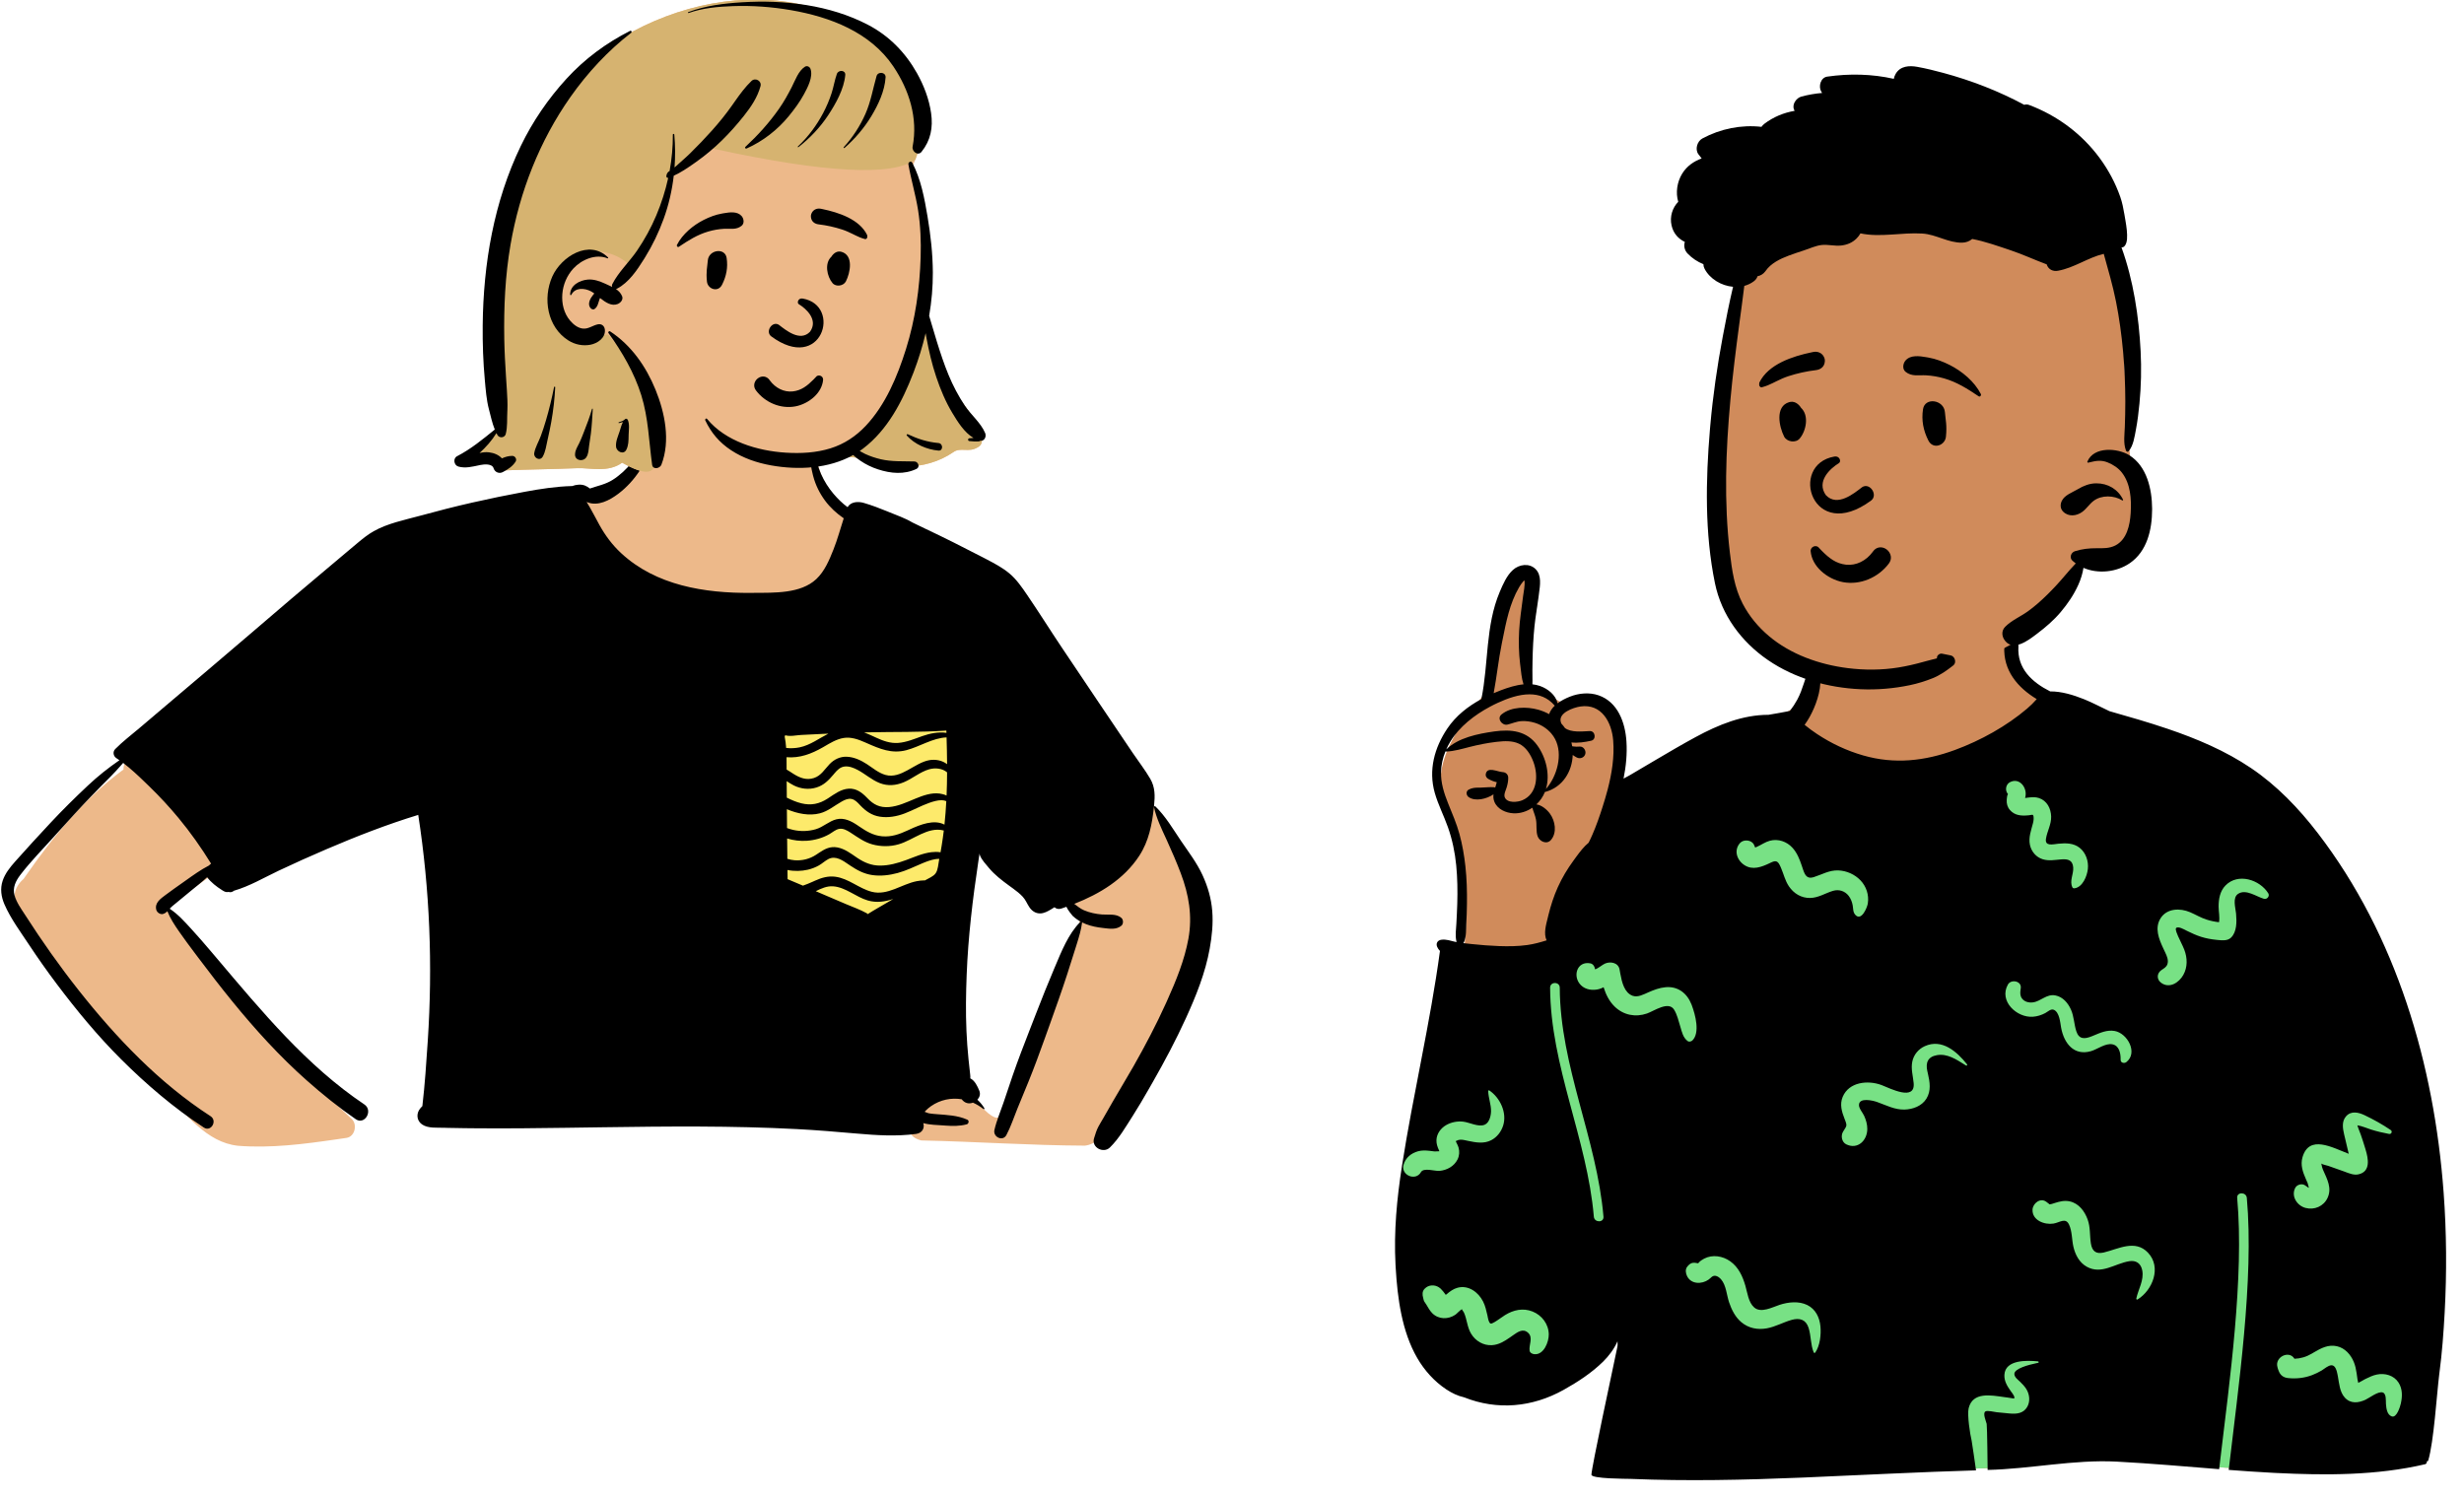
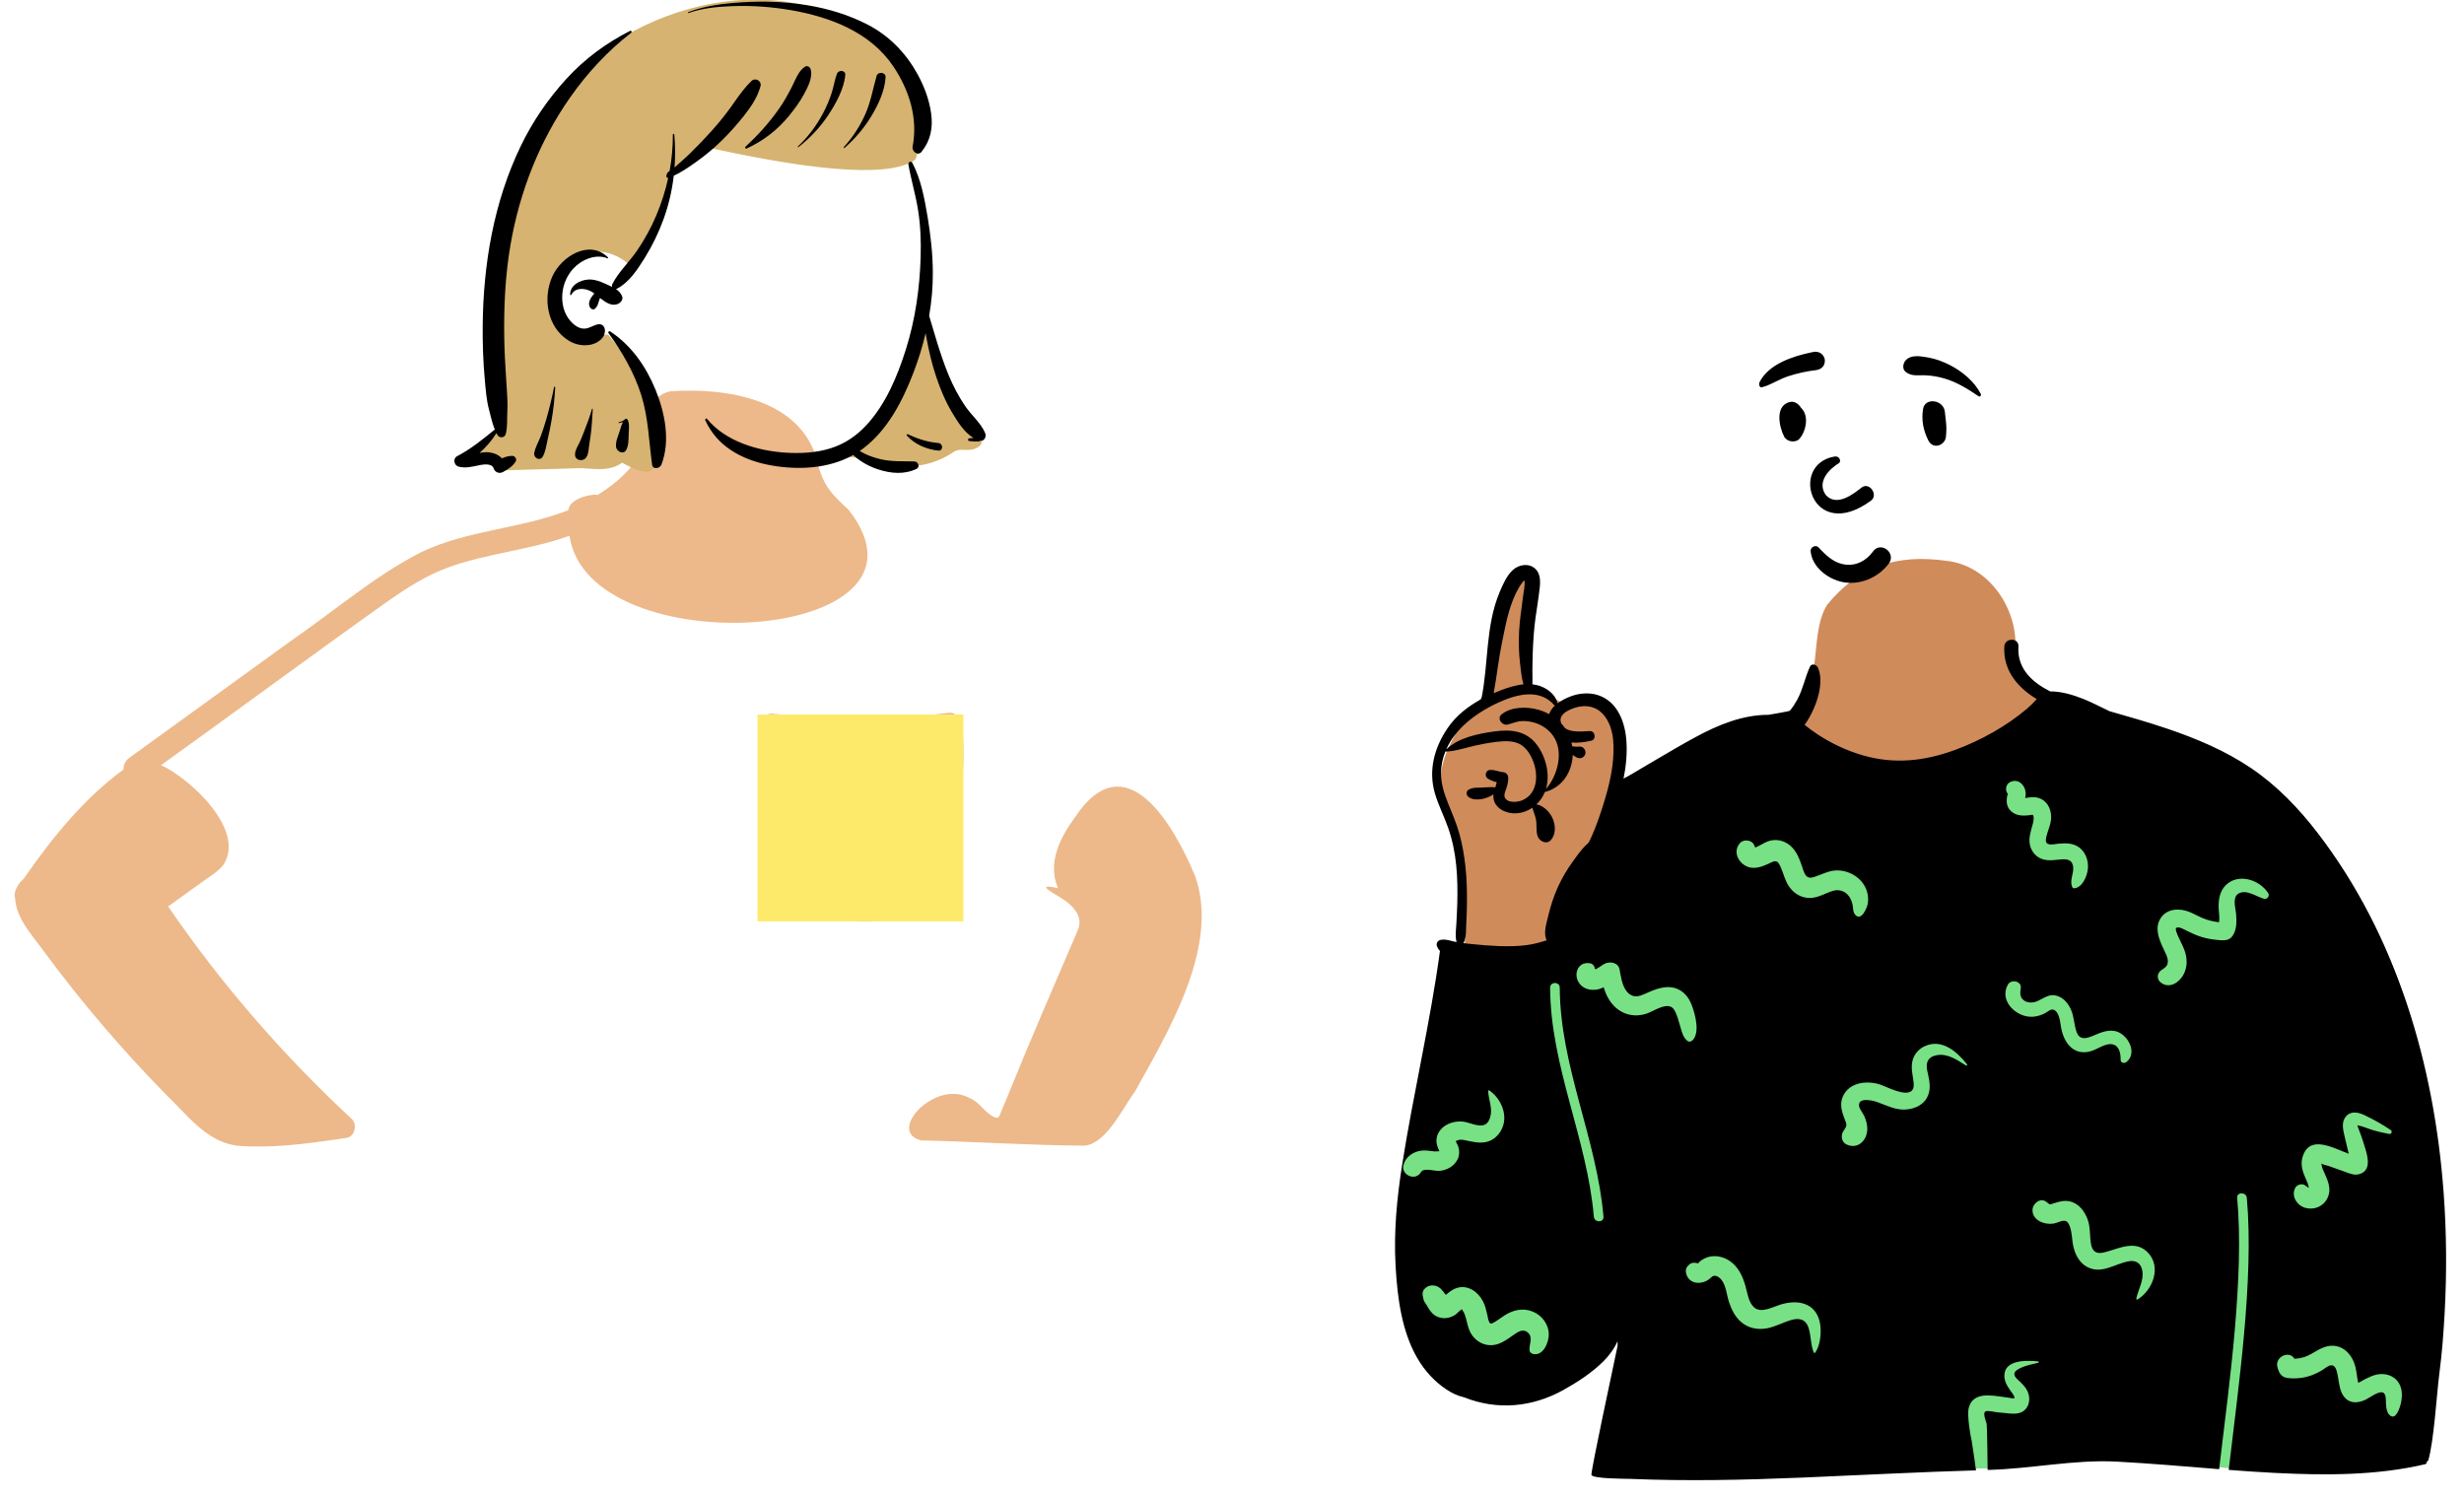
<svg xmlns="http://www.w3.org/2000/svg" width="380" height="231" viewBox="0 0 380 231" fill="none">
  <g clip-path="url(#clip0)">
    <path fill-rule="evenodd" clip-rule="evenodd" d="M103.287 60.362C111.849 59.749 123.587 61.447 126.063 71.209C126.831 74.761 128.345 76.32 130.887 78.643C147.023 99.297 90.723 102.768 87.828 82.629C81.731 84.849 75.094 85.32 68.993 87.564C65.684 88.786 62.684 90.715 59.808 92.732C48.084 101.059 36.525 109.624 24.842 118.012C29.363 120.094 37.958 128.042 34.456 133.383C33.64 134.424 32.429 135.141 31.358 135.902L30.793 136.305C29.577 137.176 27.531 138.66 26.4 139.467L26.191 139.619C26.11 139.678 26.017 139.745 25.934 139.804C34.093 151.732 43.641 162.738 54.232 172.565C55.134 173.403 54.764 175.278 53.459 175.496L51.904 175.724C46.883 176.455 41.767 177.114 36.707 176.716C31.779 176.18 28.81 171.818 25.441 168.658C18.714 161.782 12.452 154.448 6.748 146.7L6.629 146.536C4.854 144.11 2.498 141.631 2.325 138.498C2.011 137.557 2.838 136.207 3.634 135.565L3.905 135.173C8.171 129.039 12.998 123.123 19.046 118.68C19.024 118.018 19.33 117.322 19.936 116.884L45.212 98.592V98.592C51.734 94.104 57.796 88.829 64.865 85.205C72.093 81.725 80.25 81.588 87.658 78.683C87.815 76.59 92.216 76.055 92.077 76.379C96.721 73.576 99.112 70.241 99.849 67.176C100.586 64.11 99.67 61.315 103.287 60.362ZM165.794 126.035C173.61 114.275 181.06 127.286 184.314 135.129C188.158 145.861 180.197 159.062 175.054 168.314C173.159 170.884 170.668 176.303 167.329 176.696C158.916 176.662 150.492 176.069 142.075 175.893C136.64 174.544 144.266 166.377 149.533 169.36C151.129 169.957 151.926 171.769 153.483 172.35C154.05 172.471 154.089 172.219 154.319 171.654L154.352 171.575C154.763 170.598 155.162 169.616 155.567 168.636C158.994 160.197 162.617 151.832 166.219 143.47C166.989 141.655 165.91 140.159 164.507 139.079C163.432 138.194 158.814 136.036 163.165 136.986C161.49 133.097 163.503 129.149 165.794 126.035ZM146.389 109.936C147.142 109.842 148.108 110.601 148.224 111.335C149.184 117.425 148.115 123.446 146.832 129.403L146.596 130.494C146.124 132.667 145.595 134.882 144.416 136.787C143.212 138.73 141.391 140.195 139.301 141.086C132.595 143.758 124.256 141.115 119.323 136.119C116.167 131.797 118.941 126.366 119.471 121.629C118.97 120.352 118.786 118.875 118.496 117.559L118.461 117.402L117.336 112.492C117.088 111.409 117.877 109.927 119.174 110.076C128.217 111.113 137.357 111.066 146.389 109.936Z" fill="#EDB98A" />
    <rect x="116.825" y="110.195" width="31.753" height="31.913" fill="#FDEA6B" />
-     <path fill-rule="evenodd" clip-rule="evenodd" d="M177.971 124.496C177.943 124.375 178.089 124.283 178.183 124.374C179.774 125.907 180.897 127.866 182.13 129.682C183.305 131.412 184.583 133.075 185.459 134.983C186.273 136.757 186.798 138.557 186.954 140.507C187.11 142.443 186.908 144.383 186.566 146.29C185.895 150.046 184.458 153.603 182.882 157.057C181.349 160.416 179.617 163.679 177.788 166.882L177.133 168.026C176.333 169.418 175.525 170.808 174.66 172.157C173.582 173.836 172.6 175.569 171.179 176.97C170.171 177.967 168.271 176.97 168.73 175.545C168.93 174.924 169.086 174.34 169.395 173.764C169.63 173.325 169.895 172.899 170.144 172.467C170.642 171.602 171.135 170.734 171.633 169.869C172.678 168.052 173.779 166.268 174.814 164.444C176.611 161.281 178.307 158.059 179.807 154.744L179.984 154.352C181.364 151.282 182.672 148.102 183.278 144.78C183.916 141.281 183.345 137.983 182.102 134.694C181.459 132.993 180.736 131.331 179.984 129.674L179.84 129.358C179.114 127.777 178.344 126.205 177.971 124.496ZM100.717 63.97C100.731 63.908 100.836 63.903 100.846 63.97C101.293 66.941 100.299 70.085 98.679 72.556C97.795 73.906 96.705 75.125 95.421 76.105L95.321 76.18C94.009 77.162 92.236 78.109 90.607 77.473C90.556 77.453 90.508 77.431 90.463 77.406C90.647 77.689 90.816 77.988 90.988 78.286C91.5 79.175 91.96 80.096 92.459 80.993C93.353 82.596 94.417 84.031 95.762 85.286C101.141 90.307 108.694 91.5 115.787 91.443L116.288 91.438C119.403 91.416 123.478 91.575 125.883 89.32C127.176 88.109 127.888 86.387 128.531 84.771C129.163 83.186 129.595 81.551 130.12 79.939C129.024 79.188 128.018 78.27 127.229 77.198C126.405 76.081 125.783 74.824 125.424 73.482L125.371 73.281C125.093 72.211 124.814 70.796 125.261 69.785C125.312 69.668 125.504 69.676 125.558 69.785C125.799 70.268 125.845 70.814 125.994 71.331C126.166 71.932 126.361 72.531 126.617 73.1C127.114 74.205 127.77 75.254 128.556 76.174C129.206 76.935 129.909 77.634 130.714 78.221C131.187 77.402 132.287 77.292 133.208 77.562C134.442 77.922 135.659 78.385 136.849 78.874L137.087 78.972C138.263 79.461 139.592 79.909 140.693 80.574C141.361 80.894 142.003 81.214 142.606 81.498C145.611 82.91 148.572 84.408 151.52 85.935L152.151 86.263C153.386 86.906 154.61 87.555 155.684 88.452C156.777 89.365 157.626 90.613 158.424 91.782C160.248 94.457 161.966 97.207 163.769 99.896C167.41 105.321 171.052 110.747 174.714 116.159C175.599 117.469 176.598 118.747 177.393 120.113C178.154 121.419 178.133 122.759 177.985 124.216L177.957 124.483C177.672 127.155 177.183 129.722 175.684 132.014C173.324 135.617 169.606 137.86 165.673 139.405C166.153 139.762 166.605 140.148 167.177 140.394C168.058 140.771 168.998 140.965 169.951 141.043C170.967 141.125 172.113 140.871 172.936 141.562C173.266 141.838 173.276 142.502 172.936 142.778C172.145 143.424 171.121 143.239 170.157 143.131L170.099 143.124C169.204 143.025 168.322 142.859 167.481 142.531C167.273 142.449 167.067 142.358 166.868 142.258C166.874 142.275 166.877 142.296 166.874 142.318C166.731 143.418 166.419 144.457 166.09 145.508L165.882 146.173C165.457 147.533 165.03 148.889 164.589 150.246C163.751 152.828 162.838 155.385 161.922 157.94L161.132 160.144C160.319 162.405 159.497 164.663 158.588 166.887C158.026 168.259 157.462 169.631 156.898 171.002C156.348 172.341 155.89 173.786 155.207 175.061C154.645 176.111 153.113 175.359 153.359 174.281C153.681 172.866 154.289 171.461 154.754 170.084C155.226 168.687 155.689 167.287 156.169 165.892C157.004 163.47 157.929 161.079 158.859 158.691L159.781 156.323C160.685 154.004 161.6 151.686 162.577 149.397L162.684 149.146C163.7 146.751 164.748 144.058 166.593 142.202C166.617 142.176 166.651 142.164 166.684 142.16C166.231 141.915 165.807 141.616 165.433 141.264L165.415 141.245C165.268 141.089 164.658 140.319 164.462 139.858C164.206 139.949 163.951 140.037 163.696 140.123C163.251 140.273 162.882 140.164 162.622 139.926L162.126 140.233C161.597 140.556 161.027 140.863 160.442 140.879C159.705 140.898 159.126 140.491 158.732 139.891C158.377 139.355 158.167 138.776 157.718 138.296C157.278 137.824 156.767 137.425 156.246 137.045L155.631 136.598C154.504 135.775 153.411 134.943 152.504 133.857C152.047 133.308 151.436 132.657 151.159 131.997C151.104 131.87 151.071 131.75 151.065 131.634C151.004 132.045 150.942 132.459 150.879 132.87C150.008 138.664 149.305 144.498 149.08 150.357C148.969 153.247 148.92 156.14 149.049 159.031C149.113 160.475 149.218 161.918 149.364 163.357C149.435 164.078 149.51 164.798 149.598 165.516L149.618 165.682C149.644 165.902 149.66 166.115 149.641 166.317C150.343 166.663 150.747 167.538 151.028 168.221C151.242 168.741 151.076 169.247 150.731 169.612C151.143 169.987 151.51 170.427 151.818 170.931C151.88 171.034 151.746 171.114 151.666 171.05C151.16 170.648 150.616 170.317 150.048 170.064C149.75 170.177 149.424 170.207 149.124 170.124C148.799 170.035 148.518 169.818 148.315 169.542C146.702 169.277 145.025 169.601 143.573 170.611C143.271 170.822 142.998 171.059 142.738 171.318C142.694 171.363 142.647 171.42 142.601 171.476L142.918 171.597C143.049 171.647 143.157 171.686 143.198 171.694C143.475 171.751 143.755 171.781 144.036 171.805L144.457 171.84C146.073 171.974 147.685 172.018 149.188 172.695C149.504 172.837 149.394 173.324 149.095 173.405C147.998 173.703 146.909 173.68 145.791 173.6L145.552 173.582C144.513 173.502 143.397 173.507 142.384 173.22C142.627 173.883 142.296 174.75 141.283 174.886C138.24 175.291 135.178 175.1 132.132 174.831C129.056 174.56 125.981 174.303 122.896 174.142C112.919 173.617 102.927 173.718 92.941 173.861L87.298 173.942C82.797 174.006 78.296 174.055 73.796 174.021L71.69 174.001C70.799 173.992 69.909 173.982 69.019 173.955L68.486 173.938C67.427 173.9 66.024 174.059 65.103 173.432C64.344 172.915 64.175 171.967 64.633 171.203C64.765 170.983 64.947 170.786 65.137 170.595C65.526 167.268 65.745 163.925 65.968 160.584C66.744 148.891 66.29 137.259 64.502 125.684C59.702 127.15 54.976 128.99 50.371 130.964C47.88 132.031 45.402 133.139 42.953 134.3C40.717 135.361 38.472 136.687 36.083 137.377C35.866 137.569 35.562 137.661 35.293 137.575L35.258 137.563H35.257C35.011 137.621 34.738 137.586 34.47 137.424C34.416 137.392 34.361 137.359 34.307 137.325L34.226 137.273C33.385 136.743 32.539 136.09 31.944 135.293C31.221 135.963 30.444 136.577 29.68 137.199C28.85 137.876 28.023 138.556 27.203 139.242C26.878 139.515 26.519 139.775 26.232 140.089L26.19 140.135C26.183 140.143 26.177 140.15 26.171 140.158C27.414 140.962 28.502 142.183 29.477 143.244C30.524 144.383 31.535 145.558 32.537 146.737L33.508 147.882C40.37 155.985 47.303 164.382 56.187 170.338C57.591 171.279 56.252 173.572 54.858 172.61C52.218 170.793 49.721 168.774 47.323 166.65C43.12 162.931 39.338 158.758 35.797 154.41C34.006 152.21 32.266 149.955 30.562 147.686L29.984 146.916C29.213 145.89 28.446 144.86 27.712 143.807L27.559 143.586C26.915 142.657 26.23 141.614 25.815 140.544C25.656 140.705 25.475 140.841 25.212 140.943C24.762 141.118 24.21 140.75 24.1 140.311C23.832 139.247 24.757 138.613 25.51 138.048C26.425 137.365 27.357 136.706 28.29 136.051L28.623 135.815C29.791 134.987 30.964 134.137 32.236 133.483C32.274 133.432 32.321 133.384 32.373 133.343C32.434 133.295 32.493 133.249 32.554 133.202C31.035 130.739 29.369 128.371 27.51 126.133C26.112 124.45 24.628 122.843 23.058 121.321L22.352 120.638C21.286 119.608 20.176 118.563 18.992 117.667L18.621 118.087C18.126 118.647 17.627 119.203 17.098 119.729C16.058 120.763 15.032 121.818 14.011 122.872C12.315 124.627 10.676 126.436 9.043 128.247L8.226 129.152C6.525 131.04 4.703 132.893 3.157 134.91L3.08 135.012C2.405 135.917 1.924 136.919 2.238 138.069C2.54 139.178 3.26 140.161 3.88 141.118L3.942 141.214C6.474 145.159 9.187 149.003 12.092 152.681C17.912 160.048 24.55 167.03 32.471 172.152C33.568 172.862 32.542 174.627 31.443 173.909C26.817 170.885 22.568 167.254 18.659 163.354C15.07 159.775 11.818 155.834 8.77 151.789C7.285 149.815 5.861 147.799 4.497 145.74C3.174 143.74 1.644 141.683 0.685 139.478C0.183 138.318 -0.003 137.062 0.409 135.84C0.787 134.717 1.533 133.784 2.31 132.906L2.383 132.824C4.168 130.818 5.986 128.837 7.819 126.874C9.659 124.905 11.584 123.006 13.548 121.163C15.091 119.713 16.699 118.434 18.419 117.251C18.265 117.14 18.11 117.035 17.952 116.933C17.471 116.62 17.35 115.952 17.771 115.527C18.922 114.365 20.248 113.355 21.496 112.298C22.669 111.304 23.841 110.308 25.014 109.312C27.401 107.289 29.788 105.264 32.175 103.239C36.463 99.603 40.727 95.941 45 92.288C46.782 90.766 48.58 89.262 50.374 87.754L53.561 85.072V85.072L55.12 83.763C55.918 83.094 56.734 82.433 57.642 81.923C59.779 80.722 62.348 80.203 64.703 79.567L64.859 79.525C67.5 78.802 70.155 78.122 72.825 77.516C75.498 76.909 78.181 76.357 80.876 75.858C83.299 75.408 85.778 75.022 88.248 74.964C88.861 74.731 89.63 74.65 90.233 74.899C90.482 75.002 90.742 75.154 90.974 75.346C92.182 74.921 93.374 74.718 94.502 74C95.628 73.284 96.626 72.342 97.465 71.305C99.199 69.157 100.107 66.62 100.717 63.97ZM128.483 136.698C127.525 136.632 126.664 137.027 125.808 137.448C126.29 137.657 126.772 137.865 127.254 138.071L130.461 139.44V139.44C131.521 139.891 132.643 140.284 133.65 140.841C133.721 140.88 133.779 140.928 133.822 140.984C134.869 140.314 135.976 139.716 137.037 139.079C137.28 138.934 137.524 138.789 137.768 138.644C136.504 139.066 135.208 139.279 133.836 138.881C132.006 138.353 130.417 136.834 128.483 136.698ZM131.106 133.488L130.934 133.371C130.005 132.734 128.897 131.915 127.77 132.487C127.238 132.757 126.803 133.193 126.279 133.483C125.753 133.777 125.173 134.002 124.586 134.137C123.611 134.362 122.494 134.396 121.446 134.179L121.462 135.596V135.596C122.255 135.923 123.043 136.258 123.831 136.596C124.343 136.421 124.836 136.211 125.354 135.981L125.703 135.824C126.7 135.375 127.707 135.076 128.81 135.218C130.886 135.484 132.454 137.027 134.439 137.541C136.873 138.173 139.068 136.357 141.368 135.909C141.747 135.834 142.138 135.79 142.526 135.783L142.655 135.783L142.713 135.749C143.207 135.459 143.948 135.181 144.293 134.693C144.668 134.163 144.699 133.276 144.822 132.653C144.835 132.591 144.848 132.527 144.859 132.465C144.642 132.465 144.422 132.476 144.198 132.518C143.496 132.647 142.836 132.896 142.181 133.174C140.945 133.699 139.735 134.297 138.433 134.646C137.158 134.989 135.826 135.152 134.513 134.962C133.231 134.777 132.167 134.2 131.106 133.488ZM131.306 128.506L131.114 128.382C130.606 128.059 130.025 127.724 129.403 127.843C128.848 127.949 128.371 128.391 127.888 128.664C126.827 129.263 125.636 129.59 124.422 129.673C123.412 129.741 122.363 129.618 121.392 129.319L121.425 132.456V132.456C121.781 132.569 122.15 132.65 122.537 132.679C123.715 132.767 124.864 132.484 125.852 131.835L126.351 131.503C127.206 130.941 128.009 130.495 129.14 130.701C130.26 130.905 131.2 131.623 132.116 132.248L132.266 132.349C133.318 133.043 134.384 133.492 135.674 133.502C137.067 133.513 138.444 133.126 139.742 132.649C141.029 132.176 142.253 131.61 143.63 131.436C144.052 131.383 144.565 131.367 145.049 131.45C145.113 131.094 145.173 130.74 145.231 130.384C145.355 129.62 145.462 128.857 145.555 128.093C143.112 127.436 140.856 129.563 138.586 130.218C137.27 130.598 135.837 130.594 134.521 130.226C133.303 129.887 132.345 129.181 131.306 128.506ZM131.312 123.223C130.79 123.123 130.275 123.363 129.831 123.611C128.7 124.238 127.723 125.111 126.442 125.441C124.794 125.865 122.991 125.5 121.353 124.806C121.36 125.774 121.368 126.743 121.376 127.712C121.684 127.828 122 127.922 122.322 127.997C123.468 128.259 124.682 128.224 125.81 127.894C126.961 127.557 127.843 126.647 128.997 126.363C130.176 126.072 131.288 126.639 132.239 127.283L132.525 127.478C133.612 128.216 134.666 128.857 136.025 128.982C137.463 129.114 138.713 128.664 139.997 128.068L140.296 127.929C141.922 127.182 144.033 126.332 145.657 127.182C145.784 125.976 145.877 124.769 145.939 123.561C145.716 123.478 145.485 123.418 145.218 123.416C144.581 123.413 143.913 123.614 143.319 123.823C142.022 124.281 140.814 124.964 139.53 125.454C138.312 125.92 136.964 126.162 135.665 125.953C134.462 125.76 133.559 125.131 132.727 124.27L132.606 124.142C132.242 123.755 131.852 123.328 131.312 123.223ZM132.264 118.744C131.663 118.427 130.931 118.131 130.235 118.224C129.571 118.311 129.129 118.762 128.72 119.243L128.499 119.507C127.767 120.372 127.048 121.099 125.92 121.455C124.752 121.822 123.514 121.678 122.427 121.141C122.041 120.949 121.682 120.712 121.321 120.477L121.341 123.022V123.022C122.062 123.381 122.796 123.705 123.602 123.901C125.089 124.263 126.353 123.995 127.624 123.175L127.758 123.088C128.716 122.459 129.698 121.71 130.881 121.64C132.036 121.571 132.902 122.211 133.663 122.995L133.752 123.087C134.711 124.099 135.679 124.592 137.106 124.476C138.489 124.363 139.783 123.752 141.05 123.226L141.165 123.178C142.324 122.703 143.659 122.213 144.931 122.395C145.236 122.438 145.63 122.532 145.981 122.697C146.032 121.506 146.056 120.314 146.061 119.121C145.338 118.494 144.213 118.39 143.308 118.647C141.891 119.049 140.731 120.086 139.378 120.649C138.178 121.149 136.927 121.26 135.703 120.788C134.439 120.3 133.448 119.37 132.264 118.744ZM145.981 113.731C143.863 113.804 141.792 115.181 139.77 115.706C137.512 116.292 135.669 115.493 133.657 114.606L133.397 114.492C132.365 114.039 131.256 113.632 130.112 113.817C128.997 113.999 128.01 114.616 127.051 115.175L126.868 115.28C125.121 116.275 123.342 116.956 121.302 116.786C121.314 117.426 121.309 118.064 121.31 118.69C121.645 118.881 121.968 119.098 122.274 119.296L122.384 119.366C123.356 119.974 124.359 120.373 125.518 119.998C126.638 119.634 127.165 118.66 127.934 117.857C128.641 117.12 129.563 116.671 130.597 116.714C131.709 116.759 132.761 117.249 133.68 117.847C134.599 118.446 135.488 119.219 136.563 119.52C138.976 120.19 141.042 117.638 143.324 117.241C144.281 117.073 145.338 117.286 146.061 117.863C146.053 116.488 146.022 115.109 145.981 113.731ZM127.755 113.153C127.457 113.164 127.158 113.177 126.86 113.19C125.756 113.237 124.652 113.292 123.547 113.354C122.783 113.395 121.843 113.63 121.093 113.397C121.074 113.474 121.049 113.547 121.015 113.619C121.128 114.184 121.199 114.768 121.242 115.358C121.934 115.433 122.638 115.408 123.321 115.266C124.96 114.926 126.29 113.892 127.755 113.153ZM145.949 112.679C141.917 112.957 137.854 112.861 133.815 112.948L133.33 112.96C133.311 112.96 133.292 112.962 133.273 112.962C133.736 113.141 134.196 113.347 134.654 113.556L135.111 113.766C136.193 114.263 137.294 114.67 138.505 114.583C139.802 114.488 141.025 113.959 142.237 113.531C143.394 113.123 144.727 112.848 145.96 113.027C145.957 112.91 145.954 112.795 145.949 112.679Z" fill="black" />
-     <path fill-rule="evenodd" clip-rule="evenodd" d="M145.648 58.791C145.015 57.855 143.492 51.067 142.519 50.023C142.593 46.013 143.701 32.13 140.535 25.889C141.201 25.215 142.971 19.415 142.519 17.222C144.011 12.629 134.428 5.335 130.782 3.364C113.832 -5.725 89.272 4.307 81.564 21.144C76.932 31.283 76.846 42.636 76.323 53.546C76.261 55.882 76.046 58.235 76.048 60.568C76.383 62.617 78.008 64.705 76.776 66.409C75.415 67.35 72.665 69.644 73.89 70.944C74.607 71.541 75.754 71.195 76.533 71.769C76.929 71.991 77.177 72.477 77.64 72.551C81.876 72.39 84.865 72.377 89.114 72.205C90.974 72.144 93.806 72.931 95.941 71.365C103.399 75.513 100.28 69.495 101.788 65.21C106.38 66.763 115.528 71.714 120.423 71.874C124.401 72.366 128.12 70.049 132.031 70.576C136.889 72.381 142.583 72.783 147.033 69.729C148.144 68.929 149.379 69.856 150.779 68.992C153.499 67.691 147.021 60.234 145.648 58.791Z" fill="#EDB98A" />
    <path fill-rule="evenodd" clip-rule="evenodd" d="M81.564 21.144C89.272 4.307 113.832 -5.725 130.782 3.364C134.428 5.335 144.011 12.629 142.519 17.222C142.861 18.879 141.932 22.599 141.171 24.607C137.637 27.219 127.318 26.677 110.214 22.981L109.557 22.838L103.717 26.299L101.318 35.314C99.707 36.908 98.405 38.854 97.413 41.151C97.413 41.151 94.998 38.499 91.418 38.838C89.091 39.828 87.377 40.908 86.276 42.076C85.198 43.221 85.176 45.788 86.212 49.777L86.276 50.023L91.418 51.624H93.804L100.36 59.636L101.318 67.878C101.102 71.486 101.916 74.688 95.941 71.365C93.806 72.931 90.974 72.144 89.114 72.205C84.865 72.377 81.876 72.39 77.64 72.551C77.177 72.477 76.929 71.991 76.533 71.769C75.754 71.195 74.607 71.541 73.89 70.944C72.665 69.644 75.415 67.35 76.776 66.409C78.008 64.705 76.383 62.617 76.048 60.568C76.046 58.235 76.261 55.882 76.323 53.546L76.369 52.563C76.855 41.956 77.07 30.979 81.564 21.144ZM141.09 53.788L142.583 48.133L142.55 48.984C142.536 49.379 142.525 49.728 142.519 50.023C143.492 51.067 145.015 57.855 145.648 58.791L145.785 58.936C147.401 60.676 153.418 67.73 150.779 68.992C149.379 69.856 148.144 68.929 147.033 69.729C142.583 72.783 136.889 72.381 132.031 70.576C131.461 70.5 130.896 70.483 130.333 70.51L130.101 69.783L135.418 65.21L141.09 53.788Z" fill="#D6B370" />
    <path fill-rule="evenodd" clip-rule="evenodd" d="M140.094 25.357C140.033 25.01 140.511 24.752 140.695 25.103C142.036 27.653 142.574 30.606 143.049 33.423C143.528 36.269 143.846 39.127 143.863 42.017C143.876 44.239 143.675 46.487 143.296 48.712L143.342 48.87V48.87C143.427 49.161 143.513 49.451 143.6 49.741L143.73 50.177C143.984 51.013 144.223 51.852 144.483 52.686C145.026 54.426 145.597 56.171 146.297 57.855C146.98 59.498 147.811 61.083 148.798 62.564C149.749 63.992 151.259 65.199 151.93 66.785C152.163 67.337 151.818 68.068 151.172 67.98C151.13 68.03 151.066 68.067 150.98 68.074C150.479 68.118 150.009 68.076 149.509 68.03C149.23 68.003 149.231 67.622 149.509 67.596C149.722 67.576 149.928 67.558 150.135 67.546C148.705 66.699 147.685 65.045 146.87 63.691C145.822 61.951 145.03 60.05 144.385 58.127C143.722 56.153 143.253 54.138 142.876 52.093C142.833 51.857 142.791 51.621 142.752 51.385C142.275 53.411 141.662 55.399 140.935 57.31L140.833 57.576C139.157 61.921 136.886 66.309 133.11 69.181C132.939 69.311 132.764 69.435 132.587 69.556L132.802 69.679C133.016 69.801 133.226 69.918 133.432 70.014C134.195 70.37 135.024 70.642 135.843 70.834C137.535 71.231 139.313 71.118 141.039 71.173C141.606 71.191 141.928 72.04 141.349 72.316C139.442 73.224 137.382 73.031 135.414 72.392C134.44 72.076 133.526 71.633 132.68 71.055C132.331 70.816 131.925 70.521 131.582 70.18C127.806 72.293 123.112 72.53 118.908 71.774C116.724 71.381 114.608 70.664 112.745 69.437C110.954 68.257 109.677 66.763 108.766 64.828C108.685 64.656 108.909 64.443 109.047 64.611C111.911 68.088 116.839 69.539 121.174 69.815C123.487 69.963 125.853 69.84 128.077 69.148C130.186 68.492 131.996 67.288 133.508 65.687C136.571 62.442 138.407 58.027 139.725 53.826C141.16 49.256 141.842 44.447 141.983 39.664C142.055 37.24 141.965 34.797 141.584 32.4C141.207 30.023 140.506 27.723 140.094 25.357ZM97.162 4.768C97.365 4.665 97.508 4.933 97.336 5.065C93.765 7.803 90.568 11.275 87.98 14.95C83.207 21.728 80.145 29.571 78.736 37.721C77.903 42.534 77.686 47.42 77.769 52.297C77.802 54.235 77.913 56.166 78.036 58.098L78.175 60.24C78.239 61.238 78.293 62.227 78.252 63.23L78.24 63.461C78.174 64.628 78.289 65.804 77.996 66.942C77.846 67.526 77.023 67.618 76.725 67.108C76.666 67.009 76.612 66.906 76.559 66.802C75.86 67.941 74.956 68.96 73.952 69.87C74.432 69.767 74.916 69.702 75.413 69.762C76.202 69.856 76.909 70.161 77.409 70.694C77.906 70.471 78.417 70.316 79.004 70.313C79.437 70.311 79.761 70.822 79.514 71.202C79.022 71.96 78.335 72.386 77.554 72.806C77.001 73.104 76.341 72.849 76.136 72.26L76.124 72.224C75.894 71.479 74.672 71.6 74.095 71.715L73.925 71.75C72.851 71.973 71.802 72.259 70.708 71.964C70.002 71.774 69.818 70.711 70.498 70.359C72.647 69.245 74.452 67.749 76.306 66.247C75.897 65.243 75.664 64.121 75.396 63.101C75.019 61.664 74.908 60.118 74.772 58.642C74.513 55.836 74.414 53 74.442 50.183C74.536 40.668 76.163 31.124 80.32 22.508C82.141 18.734 84.533 15.242 87.361 12.15C90.172 9.077 93.455 6.651 97.162 4.768ZM93.835 51.363C93.724 51.21 93.94 51.008 94.091 51.107C97.359 53.254 99.626 56.513 101.09 60.094C102.538 63.639 103.428 67.981 101.999 71.678C101.772 72.267 100.683 72.486 100.571 71.678C100.073 68.073 99.996 64.462 98.901 60.957C97.815 57.482 95.957 54.3 93.835 51.363ZM91.301 63.068C91.319 63.005 91.423 63.016 91.418 63.084C91.336 64.356 91.281 65.642 91.121 66.907C91.043 67.521 90.94 68.132 90.853 68.745C90.763 69.374 90.777 70.008 90.411 70.545C89.927 71.257 88.64 71.057 88.683 70.077C88.713 69.401 89.023 68.968 89.314 68.375C89.501 67.994 89.663 67.601 89.82 67.207L90.053 66.614C90.516 65.44 90.959 64.285 91.301 63.068ZM85.449 59.7C85.468 59.6 85.63 59.624 85.625 59.724C85.538 61.523 85.335 63.303 85.017 65.076C84.872 65.884 84.703 66.688 84.524 67.49L84.447 67.833C84.256 68.677 84.132 69.669 83.704 70.424C83.276 71.177 82.26 70.63 82.392 69.87C82.546 68.983 83.09 68.091 83.406 67.239C83.698 66.453 83.954 65.653 84.192 64.849C84.694 63.156 85.106 61.432 85.449 59.7ZM96.346 64.696L96.384 64.657C96.533 64.496 96.755 64.603 96.826 64.774C97.117 65.473 96.971 66.297 96.95 67.039L96.947 67.201C96.931 67.953 96.942 68.657 96.601 69.351C96.187 70.194 95.096 69.67 95.012 68.921C94.92 68.103 95.307 67.302 95.557 66.535C95.715 66.049 95.831 65.542 96.073 65.1C95.866 65.136 95.66 65.207 95.471 65.258C95.386 65.281 95.355 65.157 95.435 65.129C95.747 65.018 96.1 64.935 96.346 64.696V64.696ZM139.853 67.177C139.754 67.065 139.878 66.917 140.007 66.977C141.561 67.703 143.015 68.175 144.73 68.33C145.473 68.397 145.478 69.564 144.73 69.496C142.94 69.335 141.065 68.533 139.853 67.177ZM85.174 42.653C86.542 39.575 90.871 36.845 93.774 39.707C93.828 39.76 93.773 39.877 93.694 39.844C91.888 39.096 89.678 40.048 88.428 41.409C87.437 42.488 86.841 43.875 86.723 45.336C86.605 46.798 86.955 48.325 87.926 49.456C88.435 50.049 89.123 50.611 89.933 50.682C90.751 50.754 91.432 50.178 92.205 50.022C92.787 49.904 93.227 50.27 93.284 50.844C93.41 52.112 92.148 52.962 91.054 53.169C89.878 53.391 88.677 53.148 87.663 52.511C84.388 50.451 83.682 46.01 85.174 42.653ZM115.898 12.485C116.493 11.916 117.505 12.482 117.285 13.293C116.818 15.019 115.826 16.479 114.727 17.864C113.669 19.196 112.536 20.477 111.321 21.668C110.114 22.852 108.803 23.948 107.426 24.927L107.011 25.221C106.034 25.909 105 26.605 103.907 27.101C103.643 29.375 103.126 31.618 102.345 33.766C101.593 35.834 100.635 37.833 99.475 39.704L99.309 39.972C98.243 41.68 96.961 43.589 95.152 44.526C95.098 44.554 95.043 44.571 94.99 44.581C95.395 44.851 95.737 45.191 95.94 45.678C96.162 46.212 95.697 46.716 95.251 46.892C94.307 47.265 93.386 46.634 92.538 45.961C92.502 46.041 92.468 46.123 92.439 46.205C92.249 46.743 92.193 47.292 91.704 47.649C91.472 47.819 91.185 47.667 91.039 47.475C90.559 46.844 91.056 45.986 91.478 45.471C91.536 45.4 91.596 45.332 91.658 45.267C91.48 45.136 91.306 45.02 91.138 44.931C90.147 44.406 88.678 44.313 88.108 45.474C88.064 45.564 87.927 45.518 87.927 45.425C87.928 43.999 89.39 43.224 90.658 43.118C91.585 43.042 92.481 43.367 93.315 43.745L93.47 43.816C93.781 43.961 94.1 44.096 94.406 44.248C94.357 44.117 94.358 43.963 94.436 43.81C95.395 41.936 97.042 40.413 98.23 38.678C99.408 36.957 100.419 35.115 101.226 33.192C102.01 31.326 102.624 29.4 103.053 27.436C102.912 27.466 102.752 27.34 102.762 27.192C102.786 26.835 102.961 26.513 103.268 26.376C103.606 24.529 103.778 22.651 103.768 20.757C103.767 20.61 103.98 20.616 103.992 20.757C104.142 22.441 104.154 24.141 104.028 25.831C104.826 25.096 105.668 24.398 106.437 23.645C107.593 22.51 108.712 21.346 109.791 20.138C110.892 18.906 111.933 17.628 112.884 16.277L113.382 15.568C114.148 14.481 114.935 13.406 115.898 12.485ZM114.396 0.354C120.963 -0.056 127.977 0.751 133.876 3.834C137.115 5.526 139.62 8.085 141.409 11.269C142.477 13.171 143.287 15.276 143.594 17.441C143.91 19.665 143.54 21.648 142.119 23.416C141.555 24.118 140.605 23.334 140.744 22.616C141.594 18.221 140.215 13.878 137.77 10.239C134.221 4.96 128.023 2.614 121.989 1.568C119.024 1.054 116.017 0.839 113.009 0.944C110.716 1.024 108.364 1.237 106.188 2.009C106.096 2.041 106.06 1.898 106.148 1.865C108.744 0.873 111.641 0.526 114.396 0.354ZM124.136 10.292C124.474 10.078 124.888 10.298 125.004 10.645C125.414 11.871 124.555 13.491 123.98 14.551C123.33 15.752 122.494 16.874 121.631 17.928C119.904 20.037 117.634 21.796 115.143 22.902C114.991 22.97 114.813 22.786 114.953 22.655C116.88 20.861 118.628 18.937 120.14 16.778C120.884 15.718 121.504 14.599 122.096 13.45C122.625 12.421 123.123 10.934 124.136 10.292ZM135.181 11.736C135.397 10.982 136.627 11.11 136.576 11.925C136.445 14.03 135.452 16.143 134.372 17.927C133.261 19.764 131.854 21.401 130.241 22.816C130.162 22.885 130.053 22.778 130.125 22.699C131.516 21.176 132.641 19.44 133.473 17.552C134.304 15.666 134.618 13.698 135.181 11.736ZM129.065 11.395C129.3 10.739 130.426 10.788 130.357 11.57C130.168 13.721 128.905 15.975 127.736 17.751C126.496 19.636 124.913 21.296 123.143 22.69C123.077 22.742 122.983 22.656 123.048 22.595C124.637 21.098 125.926 19.368 126.947 17.438C127.467 16.454 127.904 15.428 128.249 14.37C128.568 13.39 128.718 12.361 129.065 11.395Z" fill="black" />
-     <path fill-rule="evenodd" clip-rule="evenodd" d="M119.312 62.314C118.24 61.877 117.283 61.147 116.583 60.214C116.34 59.89 116.277 59.548 116.328 59.235C116.385 58.883 116.593 58.564 116.877 58.35C117.162 58.135 117.519 58.029 117.863 58.083C118.163 58.13 118.461 58.294 118.697 58.634L118.746 58.702C119.162 59.264 119.704 59.726 120.322 60.024C120.917 60.311 121.583 60.445 122.272 60.367C123.584 60.219 124.488 59.509 125.45 58.545C125.569 58.423 125.688 58.298 125.808 58.17C125.884 58.055 125.989 57.981 126.105 57.942C126.235 57.898 126.381 57.901 126.515 57.948C126.645 57.993 126.76 58.078 126.838 58.192C126.911 58.3 126.953 58.434 126.94 58.588C126.852 59.587 126.329 60.478 125.588 61.178C124.764 61.955 123.672 62.493 122.644 62.681C121.512 62.889 120.357 62.74 119.312 62.314V62.314ZM123.178 46.907C124.383 47.639 126.219 49.347 124.923 51.163C123.397 52.764 121.2 50.928 120.118 50.098C119.114 49.454 117.986 51.109 118.918 51.86C126.74 57.652 129.915 47.098 123.788 46.045C123.113 45.929 122.863 46.68 123.178 46.907ZM109.16 40.169C109.294 38.517 111.81 38.142 112.061 39.777C112.285 41.242 112.021 42.587 111.361 43.906C110.731 45.166 109.146 44.578 109.026 43.431C108.866 41.893 109.078 41.197 109.16 40.169ZM128.318 39.438C128.669 38.978 129.176 38.665 129.783 38.842C131.679 39.396 131.12 42.089 130.454 43.399C130.092 44.111 128.923 44.291 128.394 43.664C127.532 42.643 127.12 40.602 128.215 39.595C128.245 39.543 128.278 39.491 128.318 39.438ZM111.334 32.939L111.634 32.886C112.561 32.726 113.713 32.572 114.369 33.317C114.716 33.712 114.836 34.446 114.369 34.825C113.546 35.49 112.638 35.232 111.652 35.288C110.841 35.335 110.06 35.469 109.278 35.693C107.563 36.183 106.165 37.078 104.699 38.061C104.507 38.19 104.311 37.944 104.403 37.765C105.248 36.108 106.888 34.747 108.53 33.917C109.406 33.474 110.365 33.107 111.334 32.939ZM126.59 32.197L126.819 32.243C129.314 32.765 132.556 33.807 133.737 36.258C133.783 36.604 133.735 36.679 133.696 36.727L133.683 36.743C133.651 36.785 133.626 36.842 133.476 36.889C133.434 36.879 133.392 36.868 133.35 36.857C132.808 36.715 132.379 36.52 131.965 36.317L131.515 36.095C130.993 35.84 130.466 35.593 129.908 35.411C128.718 35.023 127.493 34.749 126.249 34.603C125.98 34.571 125.72 34.48 125.515 34.324C125.321 34.176 125.172 33.971 125.105 33.699C125.017 33.346 125.042 33.08 125.231 32.762C125.374 32.523 125.577 32.357 125.811 32.262C126.049 32.165 126.32 32.143 126.59 32.197Z" fill="black" />
    <path fill-rule="evenodd" clip-rule="evenodd" d="M230.026 104.445C231.943 99.165 230.503 92.479 234.455 88.11C235.624 87.4 236.244 87.795 236.725 89.033C237.015 90.663 237.696 96.276 235.248 96.273C234.941 99.778 235.133 103.309 235.887 106.749C237.693 106.459 239.009 107.387 240.327 108.077C241.309 108.592 242.292 108.975 243.479 108.621C248.377 107.758 249.773 112.901 249.832 117.1C249.904 119.148 250.096 123.923 250.999 125.911C255.083 117.453 263.66 113.603 271.832 111.701C273.113 111.347 274.207 110.863 275.028 110.035C281.914 107.316 278.606 98.409 281.774 93.29C286.732 87.204 292.687 85.452 300.189 86.496C306.753 87.221 311.214 93.889 310.81 100.182C310.688 101.466 311.459 102.817 311.912 104.139C316.443 109.56 323.493 111.985 329.556 115.261C349.78 125.146 356.789 132.699 364.648 153.732C368.325 161.646 372.725 169.326 374.186 178.041C375.903 188.312 375.909 198.825 375.311 209.196C376.427 209.33 375.212 217.303 374.233 220.065C373.898 221.011 373.094 221.694 372.093 221.678C370.079 222.657 365.349 226.602 363.243 226.471C356.436 226.052 349.819 226.7 343.261 226.365C336.165 226.003 329.139 224.679 322.013 224.851C309.587 225.15 318.484 225.888 305.628 226.471C297.512 226.846 267.904 222.413 259.811 223.137C253.229 224.522 250.226 222.187 251.23 215.311C251.601 212.675 252.787 206.813 248.887 206.564C247.042 206.778 245.515 208.621 244.133 209.698C231.925 218.787 219.453 212.243 218.47 197.301C216.62 184.769 214.026 181.808 219.665 169.294C237.507 122.706 210.626 129.036 228.776 107.215C230.193 108.449 229.833 105.155 230.026 104.445Z" fill="#D08B5B" />
    <path fill-rule="evenodd" clip-rule="evenodd" d="M315.694 114.387C304.066 120.318 294.87 123.283 288.106 123.283C281.343 123.283 269.43 124.664 252.369 127.426L243.944 145.941L225.353 149.573L225.271 150.057C224.365 155.253 222.635 161.54 219.665 169.294C214.026 181.808 216.62 184.769 218.47 197.301C219.453 212.243 231.925 218.787 244.133 209.698C245.515 208.621 247.042 206.778 248.887 206.564C252.709 206.808 251.647 212.442 251.253 215.149L251.23 215.311C250.226 222.187 253.229 224.522 259.811 223.137C267.904 222.413 297.512 226.846 305.628 226.472C318.483 225.888 309.587 225.15 322.013 224.851C329.139 224.679 336.165 226.003 343.26 226.365C349.474 226.683 355.74 226.118 362.17 226.414L372.093 221.678C375.763 195.4 375.205 178.17 370.42 169.988C365.659 161.847 359.284 148.464 351.294 129.838C351.172 129.707 351.048 129.578 350.924 129.449L315.694 114.387Z" fill="#78E185" />
    <path fill-rule="evenodd" clip-rule="evenodd" d="M236.807 87.761C235.833 86.804 234.285 87.042 233.336 87.893C232.369 88.757 231.788 90.115 231.292 91.286C229.066 96.55 229.584 102.314 228.458 107.822C226.397 108.935 224.537 110.388 223.22 112.343C221.218 115.312 220.269 118.771 221.272 122.29C221.791 124.111 222.671 125.798 223.3 127.58C223.97 129.477 224.381 131.449 224.578 133.452C224.771 135.418 224.797 137.395 224.741 139.368C224.712 140.39 224.658 141.411 224.604 142.431C224.556 143.345 224.394 144.299 224.612 145.195L224.639 145.298C224.554 145.285 224.47 145.268 224.387 145.25C223.669 145.09 223.038 144.841 222.289 144.939C221.705 145.015 221.402 145.502 221.649 146.052C221.757 146.292 221.9 146.493 222.073 146.664C220.568 157.794 217.939 168.746 216.209 179.842C215.425 184.876 214.947 189.924 215.216 195.021L215.245 195.527C215.519 200.206 216.194 205.363 218.572 209.456C219.683 211.372 221.211 213.072 223.062 214.296C223.909 214.857 224.818 215.296 225.804 215.515C230.918 217.552 236.325 217.052 241.147 214.36C243.316 213.15 245.479 211.739 247.25 209.989C248.11 209.138 248.941 208.055 249.45 206.871C249.448 207.137 249.496 207.408 249.442 207.67L249.335 208.188C248.532 212.034 245.471 226.25 245.431 227.443C245.409 228.087 250.828 228.071 251.416 228.091L251.433 228.091C260.21 228.457 268.993 228.262 277.766 227.899L278.458 227.87C286.966 227.51 296.224 227.026 304.741 226.778L304.723 226.636C304.621 225.87 304.125 222.469 304.07 222.208L304.068 222.199C303.826 221.226 303.361 218.201 303.606 217.197C304.237 214.611 307.082 215.202 309.084 215.476L309.505 215.531C309.829 215.576 310.618 215.692 310.61 215.699C310.823 215.478 310.317 214.849 310.192 214.681L310.093 214.543C309.555 213.79 309.068 213.008 309.121 212.038C309.251 209.669 312.636 209.803 314.299 209.967C314.416 209.979 314.464 210.162 314.329 210.189L314.001 210.258C312.946 210.484 310.602 211.062 310.655 211.935C310.685 212.431 311.213 212.797 311.536 213.109C311.892 213.454 312.245 213.825 312.508 214.248C313.013 215.063 313.128 216.161 312.628 217.009C312.051 217.987 311.028 218.101 310.003 218.012L309.945 218.007C309.72 217.986 309.494 217.964 309.269 217.942L307.916 217.81C307.581 217.777 306.505 217.496 306.19 217.69C305.745 217.965 306.281 219.188 306.381 219.59L306.386 219.619C306.473 220.202 306.525 226.308 306.533 226.712C313.171 226.558 319.809 225.082 326.446 225.429C331.719 225.704 336.977 226.18 342.24 226.594L342.373 225.464C343.832 213.162 346.119 196.929 345.021 184.761C344.935 183.808 346.422 183.814 346.508 184.761C347.643 197.343 345.158 214.246 343.713 226.707C345.954 226.877 348.195 227.032 350.439 227.15L351.011 227.179C358.647 227.56 366.528 227.583 374.001 225.832C374.231 225.778 374.309 225.548 374.261 225.356C374.335 225.399 374.447 225.375 374.478 225.271C375.349 222.401 375.791 215.095 376.185 211.933L376.212 211.727C376.617 208.655 376.849 205.548 377.017 202.458C377.355 196.276 377.314 190.086 376.857 183.911C375.402 164.216 369.608 144.319 357.448 128.491C354.508 124.665 351.162 121.164 347.146 118.456C343.207 115.799 338.788 113.928 334.304 112.408C331.34 111.403 328.33 110.542 325.32 109.684C325.206 109.627 325.092 109.571 324.977 109.515L324.805 109.433C323.735 108.926 322.681 108.37 321.585 107.919L321.343 107.82C319.754 107.183 317.903 106.619 316.183 106.638C313.398 105.235 311.058 103.115 311.285 99.715C311.378 98.317 309.185 98.319 309.107 99.715C308.903 103.427 311.19 106.06 314.106 107.828L314.092 107.842L314.078 107.857C313.622 108.374 313.136 108.853 312.61 109.299C309.462 111.979 305.48 114.203 301.5 115.667C296.83 117.386 292.164 117.901 287.335 116.511C284.809 115.784 282.425 114.664 280.235 113.214C279.566 112.772 278.924 112.299 278.309 111.791C278.891 110.996 279.356 110.139 279.746 109.23C280.53 107.402 281.178 104.925 280.378 102.994C280.181 102.519 279.398 102.225 279.125 102.831C278.373 104.488 278.059 106.28 277.182 107.9C276.847 108.517 276.462 109.102 276.031 109.654C276.031 109.684 272.739 110.247 272.739 110.247C268.758 110.245 265.01 111.774 261.489 113.685C259.408 114.814 257.362 116.015 255.322 117.218L251.336 119.569C251.042 119.742 250.713 119.909 250.385 120.088C250.769 118.189 250.957 116.253 250.83 114.333C250.639 111.438 249.513 108.272 246.531 107.24C245.12 106.752 243.489 106.902 242.119 107.445C241.488 107.696 240.8 108.028 240.213 108.472C239.928 107.194 238.73 106.235 237.526 105.812C237.136 105.674 236.736 105.587 236.331 105.544C236.343 105.339 236.344 105.131 236.341 104.917L236.338 104.756C236.32 103.808 236.327 102.861 236.348 101.915C236.385 100.122 236.47 98.366 236.652 96.578C236.805 95.098 237.069 93.635 237.265 92.162L237.346 91.528C237.511 90.28 237.789 88.726 236.807 87.761ZM356.538 208.764L356.871 208.567C357.959 207.925 359.08 207.333 360.398 207.63C361.654 207.913 362.544 208.932 363.013 210.081C363.234 210.624 363.349 211.172 363.434 211.75C363.482 212.074 363.515 212.4 363.571 212.722L363.59 212.822C363.616 212.951 363.656 213.129 363.691 213.285C364.034 213.134 364.379 212.895 364.66 212.753L364.886 212.639C365.416 212.375 365.969 212.123 366.547 212.001C367.8 211.736 369.189 212.119 369.906 213.241C370.518 214.201 370.506 215.332 370.271 216.408L370.255 216.483C370.153 216.929 369.628 218.717 368.864 218.456C368.12 218.202 368.021 217.214 367.965 216.556L367.961 216.493C367.935 215.997 368.034 214.954 367.472 214.766C366.77 214.531 365.418 215.606 364.807 215.887C363.713 216.389 362.512 216.537 361.622 215.56C360.824 214.684 360.757 213.402 360.551 212.291L360.497 212.011C360.388 211.447 360.176 210.545 359.551 210.568C359.041 210.587 358.48 211.115 358.059 211.367C357.595 211.644 357.113 211.875 356.609 212.072C355.433 212.531 354.125 212.678 352.874 212.543C352.149 212.464 351.677 212.118 351.421 211.436C351.334 211.236 351.268 211.03 351.222 210.816C350.816 209.29 353.036 208.201 353.854 209.566C354.798 209.53 355.677 209.276 356.538 208.764ZM219.944 198.559C220.621 198.076 221.54 198.18 222.144 198.724L222.181 198.757C222.348 198.919 222.726 199.341 222.971 199.711L223.048 199.652C223.06 199.642 223.072 199.633 223.083 199.623L223.117 199.596C223.617 199.173 224.139 198.786 224.783 198.613C226.46 198.162 227.985 199.285 228.717 200.725C229.064 201.408 229.213 202.113 229.386 202.849L229.401 202.917C229.471 203.26 229.561 203.956 229.862 204.126C229.973 204.189 230.224 204.065 230.472 203.922C231.038 203.595 231.546 203.179 232.101 202.834C233.403 202.027 234.882 201.693 236.344 202.275C237.792 202.851 238.829 204.211 238.853 205.796C238.871 206.965 238.089 209.003 236.616 208.861C236.322 208.832 235.942 208.651 235.894 208.311C235.767 207.409 236.479 206.301 235.663 205.556C234.874 204.836 234.057 205.442 233.343 205.941L232.831 206.3C232 206.877 231.144 207.406 230.092 207.469C228.761 207.548 227.532 206.813 226.862 205.68C226.256 204.656 226.247 203.497 225.774 202.445C225.67 202.215 225.404 202.004 225.492 201.898C225.134 202.085 224.671 202.623 224.447 202.774C223.334 203.525 221.846 203.519 220.87 202.524C220.482 202.128 220.234 201.639 219.946 201.172C219.842 201.003 219.712 200.847 219.617 200.674C219.583 200.61 219.525 200.373 219.479 200.162L219.406 199.826L219.399 199.771C219.337 199.263 219.517 198.863 219.944 198.559ZM262.815 194.123C264.094 193.451 265.67 193.707 266.822 194.52C268.114 195.432 268.747 196.834 269.178 198.315C269.492 199.393 269.642 200.88 270.544 201.661C271.593 202.569 273.352 201.605 274.459 201.246C275.799 200.813 277.409 200.636 278.717 201.277C279.998 201.905 280.615 203.186 280.748 204.559C280.871 205.84 280.688 207.527 279.957 208.599C279.885 208.704 279.748 208.677 279.702 208.565C279.222 207.383 279.314 206.03 278.924 204.806C278.508 203.499 277.532 203.223 276.293 203.574C275.001 203.941 273.817 204.627 272.488 204.871C271.071 205.131 269.668 204.863 268.551 203.926C267.611 203.138 267.042 201.991 266.657 200.847C266.282 199.733 266.221 198.24 265.423 197.315C265.221 197.081 264.87 196.799 264.544 196.769C264.06 196.725 263.885 197.085 263.494 197.361C262.462 198.089 260.815 198.103 260.183 196.823C259.976 196.403 259.874 195.808 260.183 195.397C260.726 194.678 261.171 194.684 261.887 194.84C261.909 194.82 261.935 194.796 261.963 194.762L261.985 194.736C262.175 194.496 262.542 194.266 262.815 194.123ZM313.458 186.564C313.5 185.601 314.659 184.678 315.573 185.35C315.721 185.457 315.866 185.567 316.008 185.682L316.067 185.745V185.745C316.237 185.744 316.395 185.699 316.563 185.646L316.857 185.551C317.629 185.307 318.37 185.11 319.194 185.29C320.611 185.601 321.51 186.824 321.971 188.121C322.401 189.33 322.26 190.564 322.462 191.804C322.653 192.979 323.257 193.438 324.392 193.186L324.45 193.173C326.706 192.633 329.276 191.122 331.254 193.193C333.391 195.431 331.993 198.984 329.654 200.422C329.552 200.485 329.439 200.381 329.462 200.274C329.773 198.829 330.679 197.451 330.376 195.916C330.165 194.853 329.426 194.35 328.372 194.519C326.154 194.876 324.08 196.643 321.806 195.361C320.67 194.72 320.044 193.516 319.761 192.283C319.506 191.173 319.578 189.922 319.09 188.875C318.555 187.729 317.655 188.56 316.685 188.716C315.313 188.937 313.385 188.218 313.458 186.564ZM239.06 152.33C239.056 151.374 240.542 151.372 240.547 152.33C240.601 164.449 246.271 175.652 247.29 187.651C247.37 188.604 245.883 188.598 245.803 187.651C244.784 175.648 239.115 164.469 239.06 152.33ZM361.812 172.168C362.595 171.282 363.741 171.557 364.673 172.001C366.072 172.668 367.41 173.418 368.694 174.284C369.009 174.497 368.81 174.961 368.439 174.889C367.497 174.708 366.581 174.506 365.668 174.212C364.982 173.992 364.268 173.672 363.552 173.558C363.597 173.723 363.651 173.884 363.715 174.042C363.833 174.367 363.969 174.685 364.085 175.011C364.315 175.66 364.523 176.318 364.724 176.977L364.824 177.306C365.242 178.687 365.649 180.697 363.719 181.122C363.002 181.28 362.293 180.968 361.626 180.723L361.489 180.673L359.059 179.812C358.769 179.709 358.233 179.637 357.993 179.458L358.031 179.642C358.081 179.887 358.13 180.127 358.235 180.371L358.294 180.506C358.898 181.874 359.659 183.243 358.955 184.756C358.352 186.052 356.926 186.667 355.552 186.299C354.246 185.95 353.301 184.48 353.977 183.201C354.229 182.724 354.966 182.491 355.435 182.788L355.56 182.872C355.708 182.968 355.962 183.134 355.968 183.164C356.003 183.173 356.04 183.182 356.077 183.191C355.998 182.96 355.945 182.603 355.876 182.445L355.621 181.868C355.148 180.783 354.738 179.678 355.099 178.461C356.133 174.976 359.638 176.958 362.224 177.952C362.186 177.805 362.149 177.659 362.118 177.517C362.006 177.012 361.884 176.51 361.763 176.008L361.516 174.972C361.293 174.016 361.12 172.952 361.812 172.168ZM229.511 168.278C229.509 168.196 229.611 168.133 229.682 168.181C231.335 169.292 232.441 171.613 231.82 173.589C231.518 174.549 230.877 175.391 229.976 175.857C228.857 176.436 227.62 176.216 226.444 175.968L225.944 175.861C225.592 175.787 225.245 175.733 224.886 175.832C224.763 175.866 224.621 175.973 224.504 175.996C224.552 176.078 224.603 176.221 224.629 176.274L224.715 176.445C224.8 176.619 224.884 176.799 224.936 176.982C225.112 177.594 225.068 178.252 224.784 178.823C224.253 179.888 223.141 180.488 221.983 180.589C221.293 180.651 219.555 180.047 219.144 180.778C218.328 182.231 216.005 181.254 216.457 179.646C216.762 178.558 217.628 177.855 218.701 177.561C219.273 177.404 219.865 177.426 220.446 177.49C220.674 177.515 220.901 177.55 221.129 177.574L221.3 177.59C221.256 177.586 221.773 177.574 221.98 177.56L221.936 177.441C221.93 177.424 221.924 177.409 221.918 177.398C221.687 176.904 221.516 176.411 221.53 175.859C221.555 174.863 222.2 173.993 223.047 173.514C223.828 173.071 224.758 172.895 225.646 172.994C226.622 173.102 228.009 173.875 228.969 173.468C229.692 173.161 229.937 172.09 229.948 171.389C229.965 170.332 229.541 169.331 229.511 168.278ZM296.848 161.349C299.508 160.155 301.792 162.194 303.353 164.144C303.433 164.245 303.332 164.415 303.205 164.336L302.998 164.207C301.723 163.408 300.31 162.463 298.731 162.736C297.301 162.982 296.947 163.918 297.232 165.193L297.315 165.551C297.618 166.864 297.85 168.223 297.097 169.444C296.385 170.596 294.998 171.1 293.698 171.131C292.199 171.167 290.906 170.469 289.535 169.983L289.427 169.945C288.845 169.744 286.721 169.219 286.692 170.415C286.678 170.962 287.264 171.604 287.489 172.095C287.783 172.738 287.979 173.414 287.976 174.127C287.967 175.908 286.482 177.354 284.724 176.49C284.041 176.154 283.865 175.191 284.221 174.572C284.723 173.699 284.926 173.744 284.574 172.828L284.473 172.57C284.04 171.466 283.695 170.329 284.182 169.17C285.153 166.855 288.065 166.575 290.145 167.341L290.221 167.37C291.516 167.872 295.393 169.881 295.126 167.039C295.021 165.92 294.681 164.846 294.919 163.714C295.139 162.663 295.873 161.786 296.848 161.349ZM309.665 151.842C310.15 150.987 311.78 151.293 311.645 152.379L311.602 152.716C311.546 153.179 311.534 153.613 311.854 154.024C312.241 154.524 312.905 154.674 313.507 154.598C314.782 154.437 315.596 153.254 316.999 153.53C318.138 153.755 318.924 154.687 319.38 155.703C319.862 156.779 319.852 157.946 320.211 159.054C320.625 160.329 321.507 160.27 322.608 159.824L322.845 159.727C323.899 159.288 324.957 158.802 326.131 159.011C328.081 159.359 329.76 162.358 327.933 163.806C327.603 164.067 327.027 163.93 327.041 163.436L327.043 163.342C327.052 162.443 326.825 161.282 325.794 161.07C324.701 160.845 323.466 161.843 322.451 162.13C319.822 162.874 318.324 160.895 317.877 158.555L317.861 158.465C317.718 157.646 317.606 156.13 316.749 155.746C316.292 155.542 315.805 156.045 315.423 156.248C314.83 156.563 314.193 156.763 313.522 156.814C311.039 157.003 308.218 154.392 309.665 151.842ZM247.531 148.61C248.35 148.255 249.57 148.452 249.77 149.52L249.891 150.192C250.129 151.49 250.507 153.112 251.783 153.58C252.581 153.872 253.497 153.36 254.213 153.048C255.072 152.672 255.91 152.35 256.851 152.261C258.761 152.08 260.183 153.185 260.859 154.911L260.918 155.065C261.462 156.516 262.199 159.291 261.006 160.468C260.832 160.639 260.481 160.723 260.267 160.563C259.562 160.034 259.384 159.165 259.142 158.35L259.121 158.28C258.864 157.434 258.654 156.502 258.19 155.739C257.328 154.322 255.08 155.94 253.998 156.314C252.222 156.928 250.38 156.569 249.022 155.256C248.165 154.427 247.658 153.377 247.309 152.266C247.087 152.381 246.856 152.481 246.607 152.548C245.659 152.805 244.535 152.67 243.814 151.952C242.459 150.604 243.194 148.187 245.259 148.578C245.665 148.655 245.932 149.043 245.98 149.44L246.008 149.503V149.503C246.528 149.331 247.096 148.798 247.531 148.61ZM343.213 136.572C345.142 134.587 348.49 135.663 349.809 137.768C350.083 138.204 349.631 138.758 349.15 138.625C348.002 138.309 346.381 137.063 345.167 137.856C344.268 138.444 344.757 139.98 344.839 140.839L344.851 140.967C344.955 142.137 344.979 143.738 344.068 144.614C343.543 145.118 342.739 145.05 342.047 144.978L341.827 144.955C341.012 144.873 340.202 144.729 339.421 144.478C338.703 144.248 338.023 143.935 337.348 143.603L337.18 143.52C336.881 143.372 335.885 142.784 335.587 143.153C335.431 143.346 335.817 144.189 335.897 144.377C336.199 145.084 336.584 145.75 336.861 146.47C337.35 147.738 337.391 149.169 336.705 150.379C336.039 151.552 334.598 152.502 333.32 151.601C332.589 151.085 332.591 150.147 333.32 149.631C333.706 149.358 334.095 149.178 334.255 148.719C334.463 148.122 334.195 147.488 333.936 146.935L333.626 146.277C332.938 144.808 332.251 143.118 333.212 141.616C334.204 140.066 336.22 140.041 337.745 140.687C338.615 141.056 339.409 141.55 340.316 141.835C340.944 142.033 341.574 142.165 342.216 142.237C342.36 141.464 342.157 140.598 342.155 139.83C342.151 138.663 342.369 137.44 343.213 136.572ZM243.732 108.963C246.988 108.485 248.564 111.397 248.788 114.201C248.991 116.747 248.578 119.3 247.934 121.775C247.692 122.693 247.421 123.6 247.136 124.492C246.679 125.925 246.183 127.355 245.579 128.734C245.395 129.15 245.209 129.568 245.001 129.97C244.288 130.554 243.679 131.342 243.124 132.098L242.76 132.598V132.598L242.662 132.733C241.72 134.022 240.915 135.36 240.257 136.815C239.631 138.201 239.165 139.646 238.802 141.12L238.713 141.489C238.434 142.623 238.023 143.978 238.52 145.034C237.544 145.335 236.574 145.608 235.538 145.753C234.107 145.954 232.618 145.967 231.175 145.915C229.78 145.864 228.386 145.755 226.997 145.607L225.996 145.497C225.893 145.485 225.789 145.473 225.685 145.46C225.724 145.411 225.758 145.357 225.782 145.298C226.139 144.443 226.093 143.452 226.132 142.533L226.137 142.431C226.189 141.411 226.221 140.391 226.234 139.368C226.258 137.451 226.206 135.528 225.996 133.619C225.814 131.949 225.529 130.278 225.085 128.656C224.637 127.012 223.954 125.467 223.322 123.888C222.698 122.327 222.183 120.724 222.239 119.021C222.274 117.94 222.512 116.888 222.915 115.894C222.934 115.909 222.957 115.92 222.986 115.918C224.251 115.872 225.449 115.506 226.672 115.197C227.969 114.868 229.298 114.599 230.625 114.439L230.907 114.406C232.012 114.282 233.217 114.221 234.239 114.695C235.344 115.21 236.041 116.355 236.461 117.453L236.508 117.58C237.254 119.661 237.083 122.44 234.776 123.425C234.06 123.732 232.427 123.919 232.059 122.95C231.894 122.507 232.234 121.853 232.362 121.435C232.512 120.937 232.611 120.447 232.6 119.926C232.591 119.47 232.242 119.126 231.799 119.089L231.758 119.086C230.952 119.051 229.289 118.122 229.127 119.46C229.095 119.72 229.294 119.993 229.504 120.12C229.928 120.37 230.37 120.538 230.831 120.64C230.768 120.919 230.678 121.192 230.591 121.463C230.539 121.437 230.481 121.42 230.42 121.415C229.738 121.359 229.064 121.467 228.382 121.474L228.009 121.477C227.48 121.482 227.018 121.51 226.505 121.784C226.031 122.037 226.115 122.671 226.505 122.942C227.529 123.652 229.262 123.236 230.329 122.515C230.283 122.881 230.305 123.254 230.461 123.646C230.922 124.81 232.243 125.389 233.425 125.439C234.475 125.484 235.478 125.153 236.316 124.574C236.487 125.185 236.762 125.772 236.881 126.406C237.037 127.238 236.851 128.212 237.141 128.994C237.431 129.782 238.552 130.31 239.2 129.537C240.15 128.407 239.854 126.618 239.02 125.473C238.576 124.867 237.769 124.172 236.948 124.063C237.518 123.526 237.976 122.862 238.264 122.13C238.284 122.139 238.308 122.141 238.334 122.134C241.004 121.404 242.458 118.984 242.547 116.444C242.744 116.585 242.948 116.712 243.162 116.825C243.673 117.1 244.329 116.858 244.487 116.288C244.632 115.756 244.21 115.101 243.617 115.145C243.279 115.173 242.939 115.175 242.602 115.119C242.556 115.112 242.511 115.103 242.465 115.093C242.435 114.898 242.396 114.703 242.348 114.51C243.357 114.625 244.412 114.459 245.388 114.244C246.228 114.06 246.033 112.724 245.187 112.755L245.051 112.761C243.942 112.815 242.304 112.994 241.354 112.291C241.187 112.049 241.001 111.821 240.8 111.605C240.774 111.551 240.752 111.494 240.731 111.434C240.22 109.963 242.641 109.123 243.732 108.963ZM272.956 129.667C274.224 129.328 275.558 129.79 276.429 130.746C277.162 131.551 277.541 132.539 277.88 133.548L278.074 134.129C278.356 134.952 278.679 135.604 279.686 135.291C280.977 134.889 282.096 134.189 283.499 134.244C284.775 134.294 286.024 134.843 286.912 135.763C287.82 136.704 288.254 138.014 288.061 139.306L288.049 139.385C287.948 139.98 287.078 142.104 286.155 141.126C285.744 140.69 285.825 140.207 285.727 139.654C285.634 139.126 285.436 138.608 285.11 138.18C284.532 137.422 283.603 137.126 282.695 137.395C281.498 137.749 280.44 138.478 279.149 138.495C277.792 138.514 276.639 137.81 275.891 136.705C275.286 135.812 275.071 134.768 274.645 133.798L274.604 133.706C274.247 132.908 274.004 132.62 273.186 133.001L272.9 133.138C271.676 133.72 270.298 134.253 269.032 133.432C267.855 132.67 267.354 131.139 268.343 130.024C268.889 129.408 270.153 129.513 270.508 130.303C270.57 130.438 270.628 130.576 270.685 130.714C270.793 130.681 270.898 130.641 270.998 130.585C271.662 130.286 272.238 129.859 272.956 129.667ZM309.956 120.651C311.402 119.872 312.609 121.404 312.378 122.788L312.367 122.848C312.359 122.89 312.339 122.981 312.315 123.086C312.388 123.077 312.462 123.064 312.534 123.045L312.87 123.004C313.398 122.943 313.91 122.911 314.439 123.08C315.686 123.481 316.299 124.693 316.33 125.936C316.359 127.174 315.719 128.173 315.531 129.356C315.338 130.565 316.59 130.22 317.408 130.131L317.44 130.128C318.577 130.013 319.772 130.011 320.717 130.752C321.694 131.518 322.126 132.84 321.988 134.051C321.864 135.145 321.179 136.828 319.939 137.001C319.817 137.018 319.678 136.991 319.615 136.869C319.113 135.894 319.811 134.818 319.732 133.789C319.645 132.658 318.924 132.47 317.93 132.543C316.965 132.614 316.002 132.819 315.049 132.531C314.016 132.219 313.265 131.331 313.053 130.285C312.819 129.132 313.249 128.058 313.528 126.962C313.621 126.598 313.666 126.232 313.602 125.86C313.589 125.779 313.519 125.705 313.493 125.673C313.335 125.644 313.097 125.72 312.961 125.734L312.769 125.753C311.722 125.848 310.713 125.784 309.965 124.919C309.581 124.476 309.44 123.934 309.478 123.362L309.497 123.131C309.518 122.909 309.557 122.616 309.672 122.494L309.674 122.488V122.488C309.635 122.436 309.598 122.382 309.565 122.327L309.532 122.271C309.211 121.736 309.397 120.952 309.956 120.651ZM235.887 107.088C237.327 107.088 238.687 107.558 239.776 108.838C239.388 109.208 239.077 109.637 238.906 110.141C238.373 109.849 237.808 109.621 237.23 109.459C235.467 108.967 233.055 108.974 231.572 110.184C230.795 110.816 231.648 111.949 232.485 111.754C233.233 111.579 233.884 111.256 234.67 111.219C235.352 111.185 236.021 111.274 236.675 111.471C237.673 111.773 238.579 112.343 239.247 113.129C239.47 113.393 239.665 113.679 239.828 113.988C241.073 116.351 240.135 119.74 238.416 121.686C239.09 119.445 238.418 116.803 237.074 114.946C235.457 112.711 233.038 112.458 230.489 112.807L230.405 112.819C227.939 113.166 224.886 113.774 223.043 115.585C223.227 115.167 223.439 114.762 223.677 114.37C225.074 112.07 227.391 110.275 229.796 108.994C230.199 108.777 230.606 108.576 231.011 108.391C232.551 107.683 234.268 107.088 235.887 107.088ZM235.099 89.532L235.105 89.558C235.106 89.563 235.107 89.568 235.108 89.573C235.193 90.328 234.992 91.196 234.89 91.958L234.876 92.066C234.661 93.802 234.376 95.539 234.283 97.288C234.193 98.969 234.228 100.714 234.43 102.388L234.46 102.627C234.579 103.539 234.649 104.609 234.958 105.546C233.772 105.659 232.587 106.04 231.509 106.445C231.123 106.592 230.738 106.746 230.355 106.91C230.835 104.362 231.091 101.777 231.611 99.237L231.714 98.732C232.279 95.922 232.81 93.094 234.272 90.58C234.467 90.245 234.677 89.965 234.915 89.666C234.967 89.597 235.028 89.552 235.099 89.532Z" fill="black" />
-     <path fill-rule="evenodd" clip-rule="evenodd" d="M267.901 41.209C269.216 36.471 269.028 35.959 270.988 31.434C277.488 18.287 320.925 22.689 325.358 35.812C327.763 42.932 327.198 52.958 327.824 59.132C328.015 62.405 328.204 65.678 328.399 68.951C328.466 70.081 328.534 71.212 328.603 72.342C328.738 74.542 328.87 76.742 328.992 78.943C329.809 85.723 326.402 86.412 320.558 86.212C319.013 89.939 316.51 93.051 313.419 95.583C314.165 97.612 311.46 98.663 310 99.474C302.06 103.908 292.306 106.613 283.51 104.119C280.926 103.387 270.254 100.85 266.972 92.996C265.361 89.139 262.085 69.166 266.405 51.2L267.901 41.209Z" fill="#D08B5B" />
-     <path fill-rule="evenodd" clip-rule="evenodd" d="M295.665 10.307C294.437 10.089 293.063 10.173 292.359 11.379C292.207 11.639 292.11 11.901 292.064 12.159C288.708 11.405 285.224 11.323 281.795 11.818C280.773 11.964 280.415 13.326 280.865 14.105C280.911 14.185 280.957 14.263 281.008 14.339C279.934 14.426 278.861 14.612 277.799 14.899C277.042 15.103 276.336 16.082 276.672 16.885C276.702 16.956 276.734 17.026 276.765 17.097C275.095 17.377 273.499 18.033 272.103 19.092C271.936 19.217 271.782 19.379 271.653 19.563C268.534 19.211 265.321 19.856 262.535 21.361C261.755 21.783 261.378 22.998 261.907 23.756C262.073 23.992 262.245 24.217 262.431 24.435C261.22 24.883 260.148 25.607 259.425 26.787C258.639 28.067 258.397 29.716 258.819 31.124C257.938 32.022 257.477 33.397 257.791 34.775C258.078 36.034 258.849 36.832 259.837 37.312C259.637 37.925 259.798 38.622 260.253 39.096C260.952 39.822 261.788 40.38 262.699 40.746C262.701 40.982 262.76 41.225 262.879 41.452C263.7 43.028 265.471 44.074 267.272 44.232C266.666 46.776 266.168 49.351 265.685 51.912C264.826 56.466 264.161 61.065 263.756 65.683L263.707 66.254C263.047 74.067 262.894 82.252 264.483 89.96C265.495 94.868 268.565 99.004 272.661 101.806C276.825 104.656 281.913 106.074 286.919 106.299C289.472 106.413 292.049 106.197 294.55 105.673C295.737 105.424 296.884 105.071 298.012 104.621C299.225 104.136 300.225 103.421 301.251 102.616C301.784 102.198 301.479 101.211 300.848 101.087C300.396 100.996 299.95 100.897 299.5 100.816C299.088 100.739 298.638 101.152 298.724 101.533L297.854 101.757C297.564 101.832 297.274 101.907 296.985 101.985L296.551 102.103C295.319 102.447 294.06 102.737 292.796 102.943C290.224 103.361 287.548 103.371 284.964 103.046C280.617 102.501 276.178 100.951 272.798 98.095C271.141 96.694 269.76 95.035 268.758 93.108C267.486 90.66 267.101 87.934 266.781 85.227C265.858 77.399 266.142 69.559 266.859 61.729C267.216 57.834 267.703 53.947 268.22 50.069C268.485 48.08 268.771 46.088 269.007 44.093C269.533 43.951 270.035 43.717 270.485 43.377C270.789 43.147 270.968 42.879 271.046 42.606C271.5 42.52 271.935 42.271 272.249 41.85L272.289 41.794C273.112 40.603 274.535 39.921 275.853 39.425C276.652 39.124 277.466 38.862 278.276 38.594C279.12 38.314 280.012 37.899 280.898 37.791C281.903 37.672 282.916 37.975 283.931 37.868C284.852 37.767 285.664 37.436 286.327 36.775C286.56 36.545 286.761 36.279 286.92 35.993C290.014 36.654 293.264 35.82 296.479 36.021C298.594 36.154 300.459 37.462 302.596 37.427C303.18 37.418 303.744 37.214 304.155 36.855C306.171 37.239 308.221 37.979 310.116 38.614C311.989 39.243 313.792 40.088 315.642 40.774C315.644 40.776 315.644 40.776 315.644 40.778C315.886 41.56 316.607 41.898 317.374 41.761C319.885 41.313 321.999 39.729 324.443 39.15C325.115 41.601 325.838 44.02 326.332 46.519C326.832 49.041 327.184 51.596 327.416 54.157C327.65 56.726 327.762 59.322 327.767 61.901C327.769 63.217 327.736 64.536 327.691 65.852C327.655 66.954 327.445 68.347 327.843 69.407L327.879 69.498H327.88C327.929 69.652 328.146 69.745 328.269 69.602C329.018 68.732 329.196 67.348 329.404 66.255C329.657 64.928 329.819 63.589 329.948 62.245C330.209 59.549 330.266 56.864 330.129 54.157C329.859 48.827 329.005 43.199 327.18 38.161C327.741 38.213 327.992 37.386 328.029 36.92C328.1 35.983 327.953 34.988 327.794 34.048L327.628 33.075C327.47 32.156 327.303 31.261 326.99 30.368C326.239 28.223 325.16 26.209 323.815 24.379C321.07 20.646 317.266 17.819 312.935 16.19C312.664 16.088 312.407 16.09 312.181 16.168C308.239 14.044 304.003 12.409 299.699 11.245C298.369 10.887 297.021 10.549 295.665 10.307ZM328.395 70.22C326.606 69.098 322.913 68.805 321.916 71.196C321.875 71.293 321.99 71.378 322.075 71.356L322.32 71.294C323.258 71.062 324.068 70.928 325.03 71.313C325.875 71.651 326.697 72.181 327.256 72.909C328.578 74.632 328.722 76.972 328.598 79.061L328.592 79.162C328.477 80.996 328.007 83.23 326.214 84.136C325.305 84.595 324.322 84.562 323.335 84.555C322.211 84.547 321.063 84.67 319.989 85.016C319.388 85.209 319.106 86.004 319.604 86.471C319.769 86.625 319.942 86.769 320.124 86.9C319.58 87.48 319.045 88.067 318.526 88.686C317.647 89.735 316.713 90.75 315.737 91.71C314.793 92.638 313.793 93.535 312.716 94.305C311.582 95.111 310.226 95.678 309.245 96.666C308.605 97.309 308.715 98.207 309.245 98.857C310.559 100.473 312.797 98.774 314.054 97.818L314.206 97.703C315.512 96.715 316.754 95.648 317.811 94.392C318.889 93.11 319.821 91.746 320.511 90.216C320.916 89.317 321.174 88.468 321.314 87.58C323.573 88.561 326.422 88.249 328.447 86.868C331.136 85.036 331.89 81.673 331.9 78.603L331.9 78.421C331.88 75.437 331.096 71.914 328.395 70.22ZM323.297 74.546L323.215 74.546C322.219 74.568 321.332 74.926 320.487 75.42L320.399 75.472C319.578 75.96 318.4 76.352 317.965 77.267C317.705 77.819 317.724 78.451 318.177 78.907C318.998 79.736 320.238 79.599 321.126 78.952C321.789 78.467 322.226 77.741 322.876 77.25C324.099 76.325 326.028 76.377 327.301 77.178C327.379 77.228 327.455 77.133 327.42 77.059C326.638 75.459 325.089 74.539 323.297 74.546V74.546Z" fill="black" />
    <path fill-rule="evenodd" clip-rule="evenodd" d="M288.123 89.358C289.372 88.848 290.487 87.998 291.302 86.913C291.585 86.535 291.659 86.136 291.599 85.772C291.532 85.362 291.29 84.99 290.959 84.741C290.627 84.491 290.212 84.368 289.811 84.431C289.462 84.485 289.115 84.676 288.841 85.072L288.783 85.151C288.299 85.807 287.667 86.344 286.948 86.691C286.255 87.025 285.48 87.181 284.677 87.09C283.149 86.918 282.096 86.091 280.976 84.969C280.837 84.827 280.699 84.681 280.559 84.533C280.471 84.398 280.349 84.312 280.213 84.266C280.062 84.216 279.892 84.219 279.735 84.273C279.585 84.326 279.45 84.425 279.36 84.558C279.274 84.684 279.225 84.84 279.241 85.019C279.344 86.182 279.952 87.22 280.815 88.035C281.775 88.94 283.046 89.566 284.243 89.786C285.562 90.028 286.906 89.854 288.123 89.358V89.358ZM283.621 71.415C282.218 72.268 280.08 74.257 281.59 76.372C283.366 78.236 285.925 76.098 287.185 75.132C288.354 74.382 289.668 76.309 288.583 77.184C279.474 83.929 275.777 71.638 282.912 70.413C283.697 70.278 283.989 71.151 283.621 71.415ZM299.946 63.57C299.791 61.646 296.86 61.209 296.568 63.113C296.307 64.819 296.615 66.386 297.383 67.921C298.117 69.389 299.962 68.704 300.102 67.368C300.289 65.577 300.042 64.767 299.946 63.57ZM277.636 62.718C277.227 62.183 276.637 61.818 275.93 62.024C273.722 62.669 274.373 65.805 275.148 67.331C275.57 68.159 276.932 68.37 277.547 67.64C278.551 66.45 279.031 64.073 277.756 62.901C277.721 62.841 277.683 62.78 277.636 62.718ZM297.414 55.149L297.065 55.088C295.986 54.902 294.644 54.722 293.881 55.59C293.476 56.05 293.336 56.905 293.881 57.346C294.838 58.12 295.896 57.82 297.044 57.886C297.989 57.94 298.898 58.096 299.808 58.357C301.806 58.928 303.434 59.97 305.141 61.115C305.365 61.265 305.593 60.979 305.486 60.769C304.501 58.84 302.592 57.255 300.68 56.289C299.66 55.773 298.543 55.346 297.414 55.149ZM279.649 54.285L279.382 54.34C276.476 54.947 272.701 56.16 271.325 59.014C271.272 59.418 271.328 59.505 271.373 59.561L271.388 59.58C271.425 59.628 271.455 59.695 271.63 59.75C271.678 59.738 271.727 59.726 271.777 59.713C272.407 59.547 272.906 59.32 273.39 59.084L273.913 58.825C274.521 58.528 275.134 58.24 275.784 58.028C277.171 57.576 278.597 57.258 280.045 57.087C280.359 57.051 280.661 56.945 280.9 56.763C281.126 56.591 281.299 56.352 281.378 56.035C281.48 55.624 281.451 55.314 281.231 54.943C281.065 54.665 280.828 54.472 280.556 54.362C280.278 54.249 279.963 54.222 279.649 54.285Z" fill="black" />
  </g>
  <defs>
    <clipPath id="clip0">
      <rect width="380" height="231" fill="white" />
    </clipPath>
  </defs>
</svg>